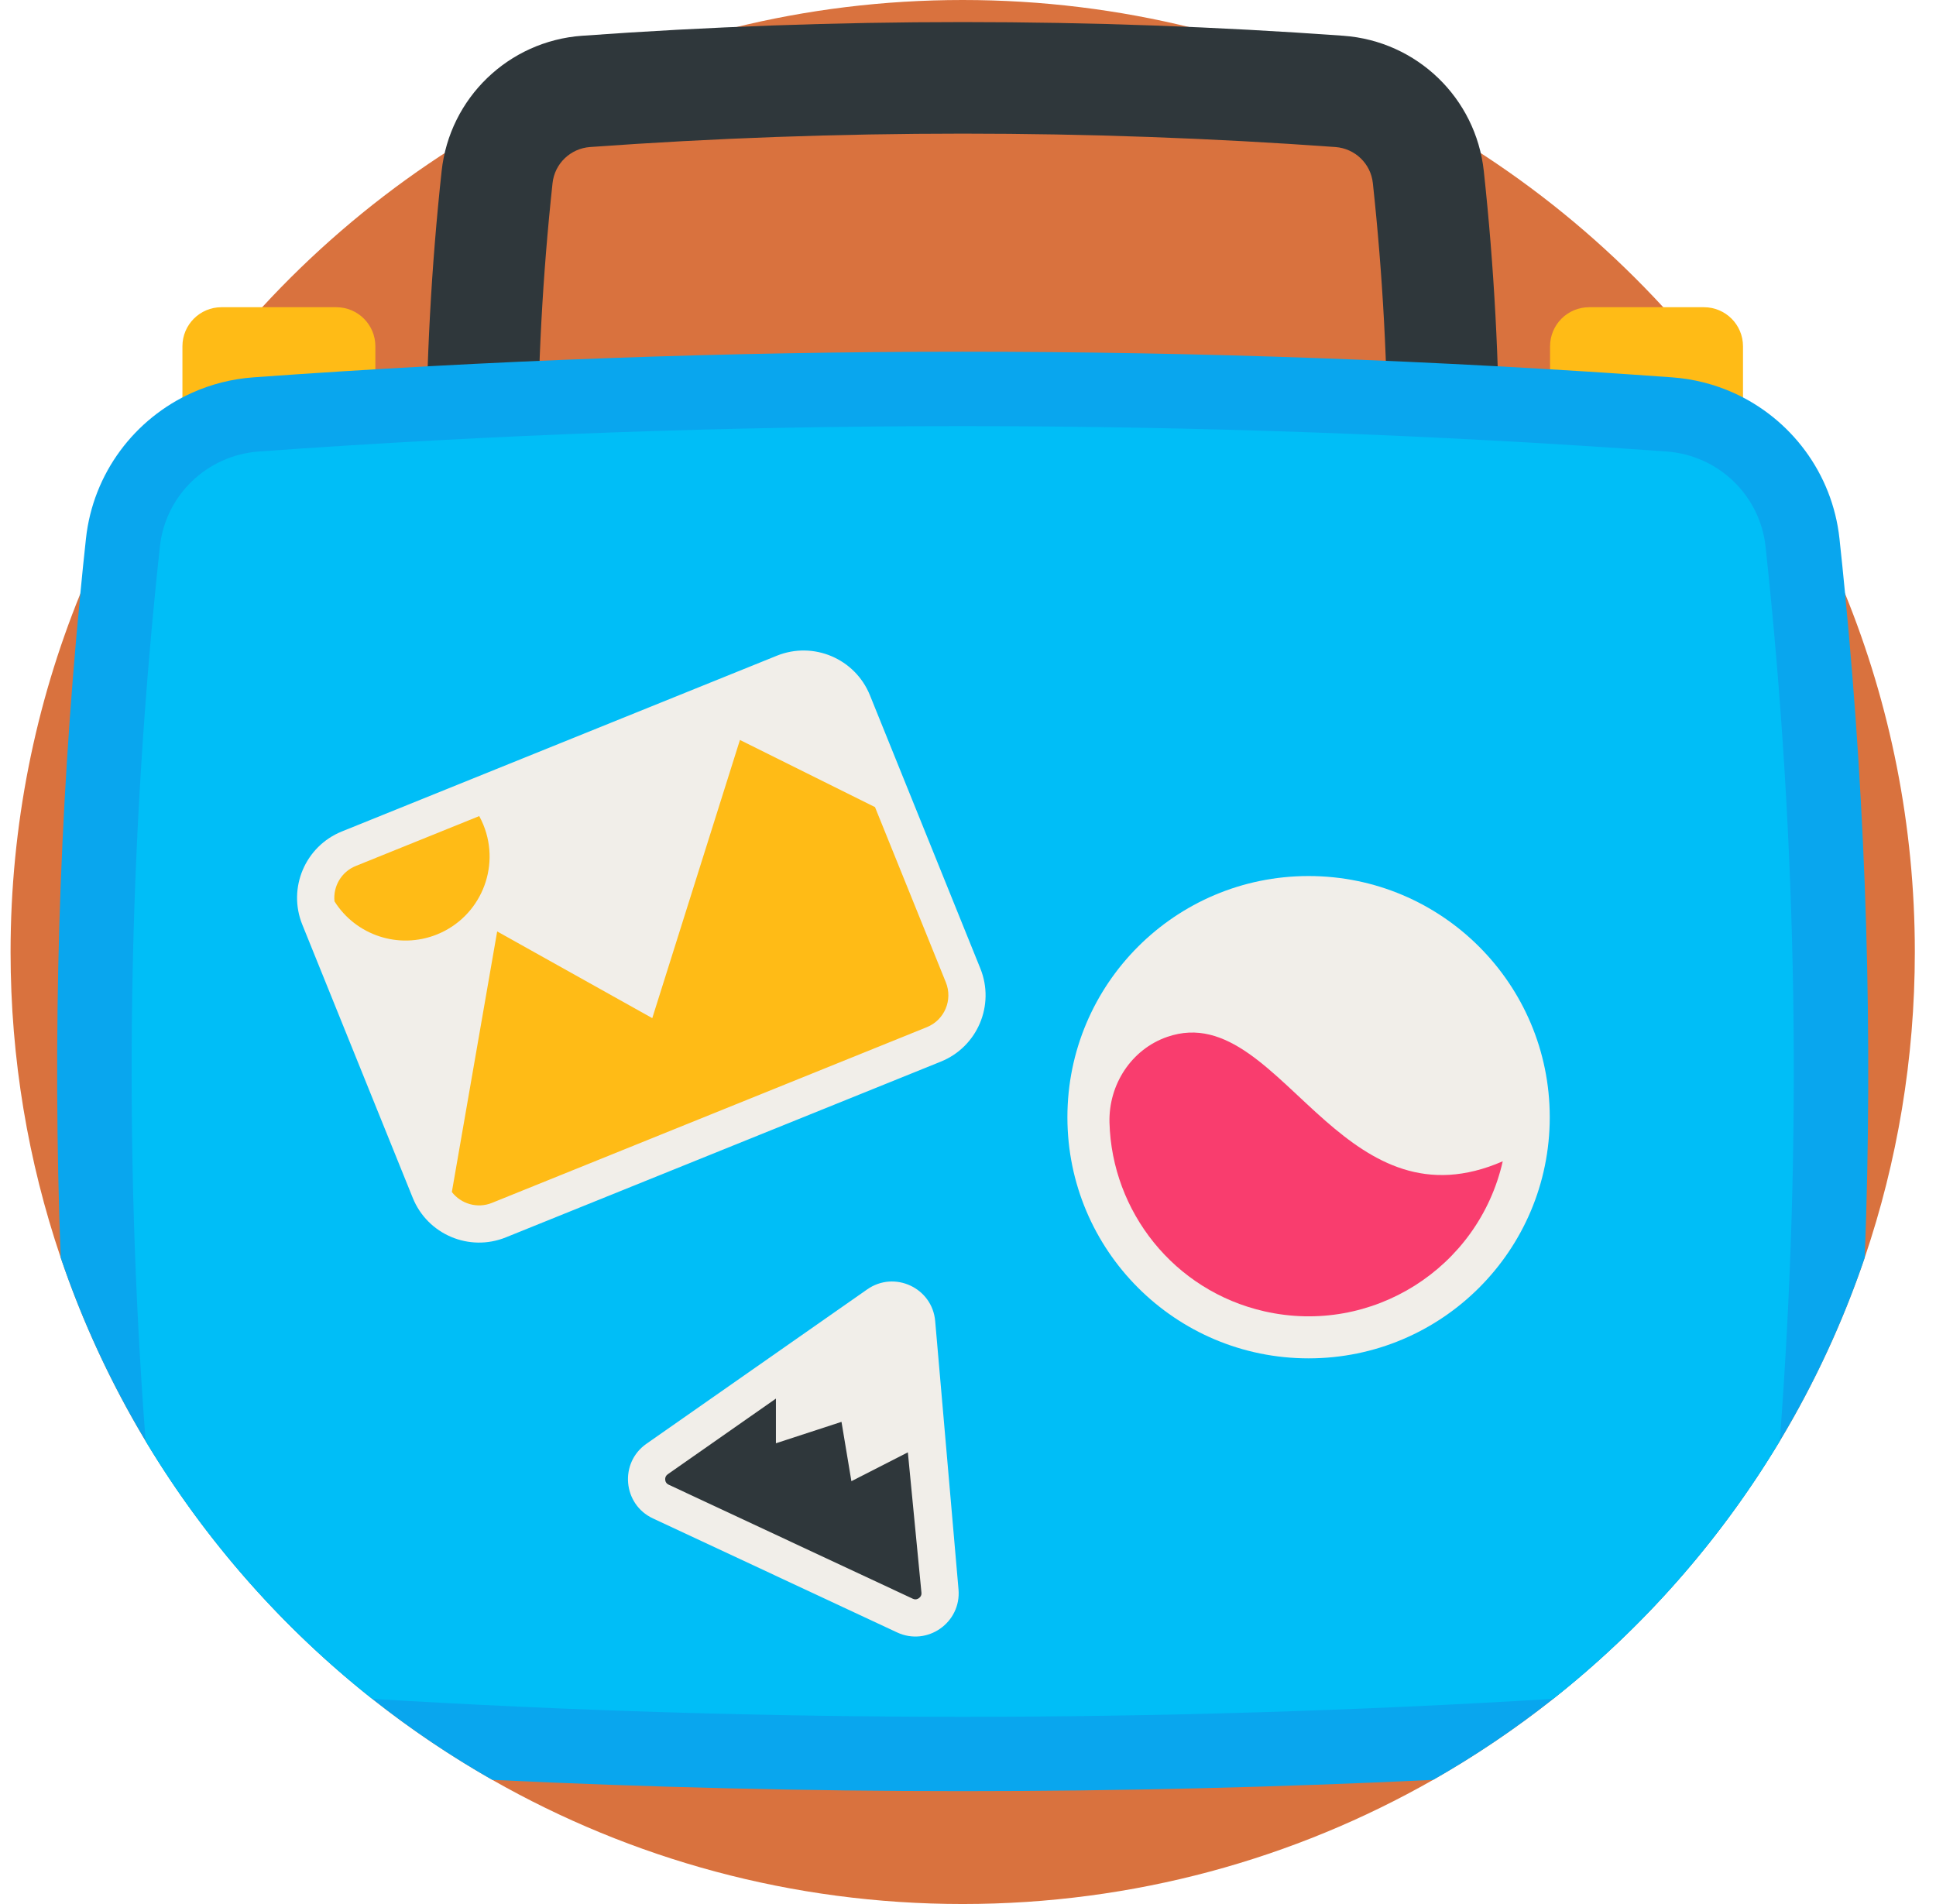
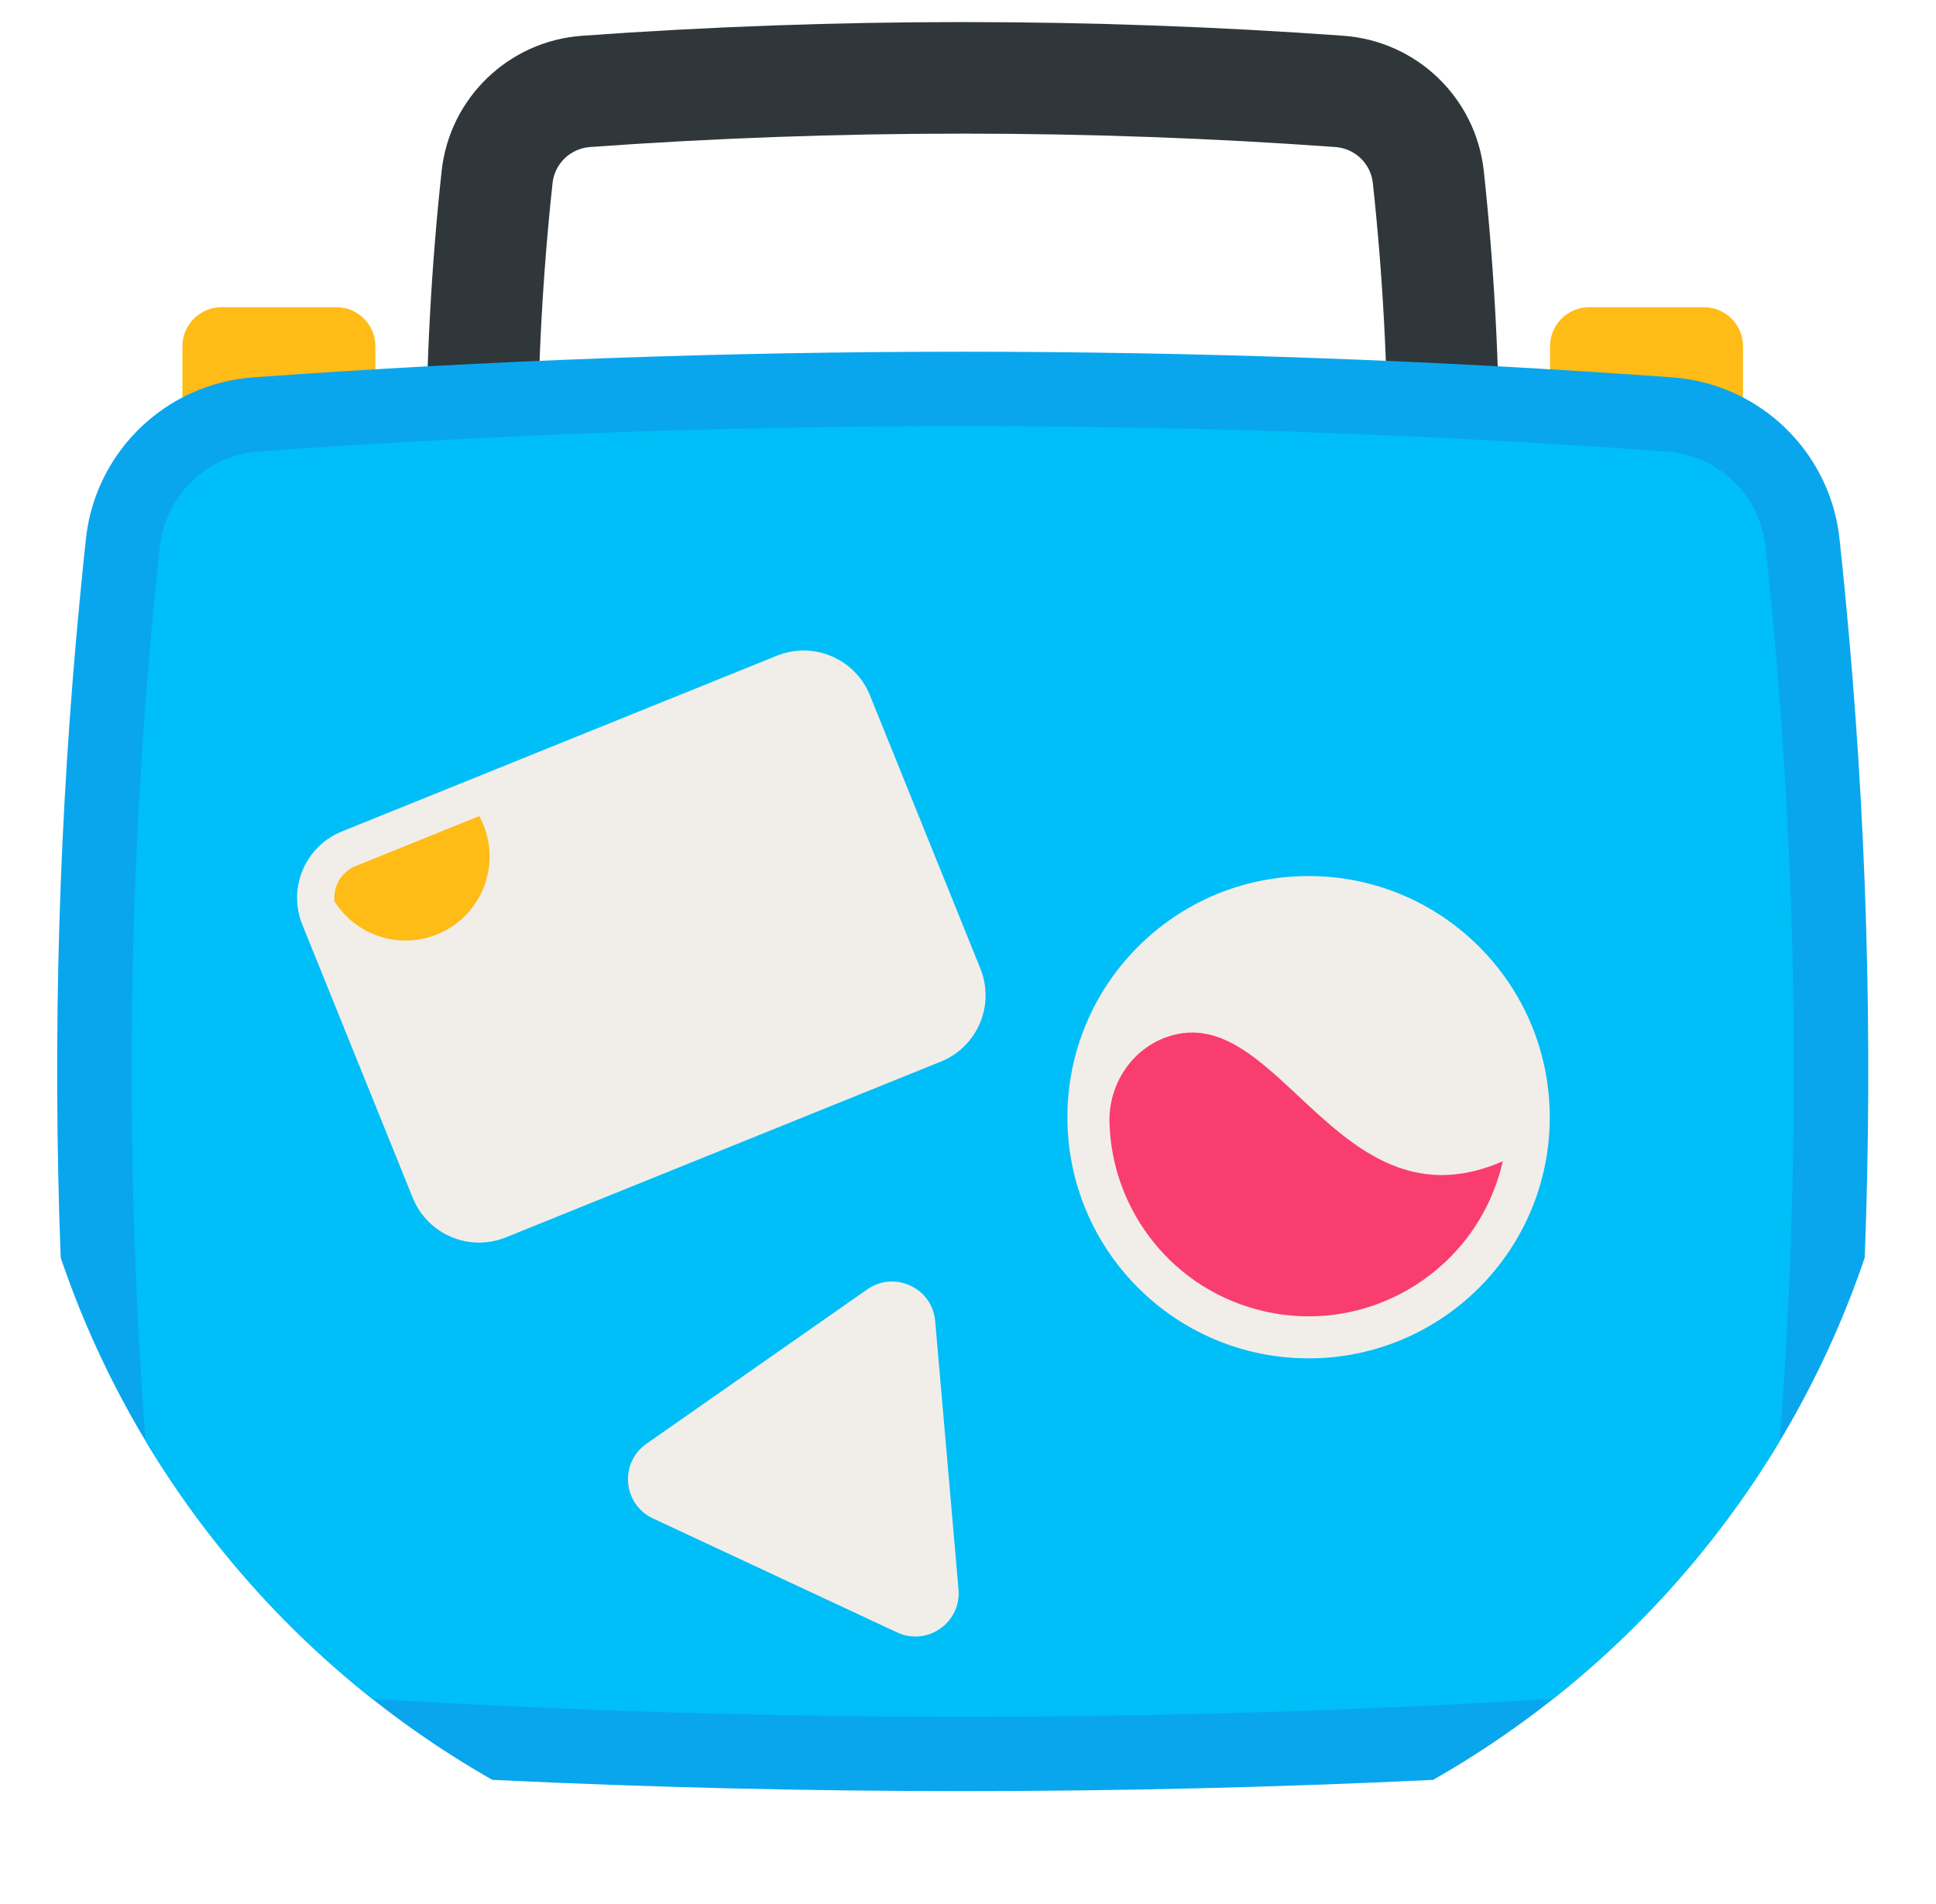
<svg xmlns="http://www.w3.org/2000/svg" width="61" height="60" viewBox="0 0 61 60" fill="none">
  <g clip-path="url(#clip0_35_2005)">
-     <path d="M60.333 30C60.333 33.368 59.778 36.607 58.755 39.629C58.066 41.663 57.165 43.598 56.078 45.41C54.205 48.532 51.78 51.286 48.938 53.535C47.747 54.478 46.482 55.332 45.154 56.088C40.782 58.578 35.724 60 30.333 60C24.943 60 19.885 58.578 15.513 56.088C14.185 55.332 12.919 54.478 11.729 53.535C8.887 51.286 6.462 48.532 4.588 45.41C3.502 43.598 2.601 41.663 1.912 39.629C0.889 36.607 0.333 33.368 0.333 30C0.333 26.006 1.114 22.195 2.531 18.71C3.451 16.448 4.638 14.324 6.052 12.377C11.506 4.876 20.35 0 30.333 0C40.317 0 49.161 4.876 54.615 12.377C56.029 14.324 57.216 16.448 58.136 18.71C59.553 22.195 60.333 26.006 60.333 30Z" fill="#D9723E" />
    <path d="M10.596 9.681H6.979C6.299 9.681 5.748 10.232 5.748 10.912V12.97C5.748 13.65 6.299 14.201 6.979 14.201H10.596C11.276 14.201 11.827 13.65 11.827 12.97V10.912C11.827 10.232 11.276 9.681 10.596 9.681Z" fill="#FFBB16" />
-     <path d="M53.688 9.681H50.071C49.391 9.681 48.84 10.232 48.84 10.912V12.97C48.84 13.65 49.391 14.201 50.071 14.201H53.688C54.368 14.201 54.919 13.65 54.919 12.97V10.912C54.919 10.232 54.368 9.681 53.688 9.681Z" fill="#FFBB16" />
+     <path d="M53.688 9.681H50.071C49.391 9.681 48.84 10.232 48.84 10.912V12.97C48.84 13.65 49.391 14.201 50.071 14.201C54.368 14.201 54.919 13.65 54.919 12.97V10.912C54.919 10.232 54.368 9.681 53.688 9.681Z" fill="#FFBB16" />
    <path d="M30.333 28.295C26.326 28.295 22.318 28.151 18.339 27.864C16.025 27.697 14.164 25.903 13.915 23.599C13.262 17.558 13.262 11.432 13.915 5.391C14.164 3.087 16.025 1.294 18.339 1.127C26.298 0.552 34.369 0.552 42.328 1.127C44.642 1.294 46.503 3.087 46.752 5.391C47.404 11.432 47.404 17.558 46.752 23.599C46.503 25.903 44.642 27.697 42.328 27.864C38.348 28.151 34.341 28.295 30.333 28.295ZM30.333 4.211C26.41 4.211 22.488 4.352 18.593 4.633C17.974 4.678 17.477 5.155 17.41 5.769C16.785 11.559 16.785 17.431 17.41 23.221C17.477 23.835 17.974 24.313 18.593 24.357C26.383 24.92 34.284 24.92 42.074 24.357C42.693 24.313 43.19 23.835 43.256 23.221C43.882 17.431 43.882 11.559 43.256 5.769C43.19 5.155 42.693 4.678 42.074 4.633C38.179 4.352 34.256 4.211 30.333 4.211Z" fill="#2F373B" />
    <path d="M58.755 39.629C56.381 46.637 51.488 52.483 45.154 56.088C35.274 56.561 25.393 56.561 15.513 56.088C9.179 52.483 4.286 46.637 1.912 39.629C1.648 32.655 1.854 25.683 2.531 18.71C2.586 18.132 2.645 17.553 2.708 16.976C2.93 14.912 4.244 13.189 6.052 12.377C6.65 12.109 7.301 11.94 7.986 11.891C22.884 10.814 37.783 10.814 52.681 11.891C53.365 11.94 54.017 12.109 54.615 12.377C56.423 13.189 57.736 14.912 57.959 16.976C58.021 17.553 58.081 18.132 58.136 18.71C58.812 25.683 59.019 32.655 58.755 39.629Z" fill="#09A6EE" />
    <path d="M56.078 45.41C54.205 48.532 51.78 51.286 48.938 53.535C42.746 53.911 36.503 54.101 30.333 54.101C24.163 54.101 17.921 53.911 11.729 53.535C8.887 51.286 6.462 48.532 4.588 45.41C3.877 36.031 4.027 26.574 5.037 17.228C5.212 15.607 6.523 14.347 8.154 14.228C15.513 13.697 22.975 13.428 30.333 13.428C37.692 13.428 45.154 13.697 52.512 14.228C54.144 14.347 55.455 15.607 55.63 17.228C56.64 26.574 56.79 36.031 56.078 45.41Z" fill="#00BEF7" />
    <path d="M24.475 20.664L10.77 26.202C9.616 26.669 9.058 27.983 9.525 29.137L13.005 37.747C13.471 38.901 14.785 39.459 15.939 38.992L29.644 33.454C30.798 32.988 31.356 31.674 30.889 30.519L27.41 21.909C26.943 20.755 25.629 20.197 24.475 20.664Z" fill="#F1EEE9" />
-     <path d="M27.57 25.434L29.803 30.958C30.026 31.511 29.759 32.144 29.204 32.368L15.5 37.906C15.041 38.092 14.526 37.938 14.237 37.563L15.665 29.352L20.552 32.084L23.314 23.318L27.57 25.434Z" fill="#FFBB16" />
    <path d="M15.233 25.998C15.781 27.354 15.126 28.898 13.77 29.446C12.563 29.933 11.207 29.468 10.539 28.403C10.491 27.936 10.753 27.473 11.21 27.289L15.1 25.717C15.149 25.807 15.194 25.9 15.233 25.998Z" fill="#FFBB16" />
    <path d="M41.231 42.805C45.428 42.805 48.83 39.403 48.83 35.206C48.83 31.009 45.428 27.606 41.231 27.606C37.034 27.606 33.632 31.009 33.632 35.206C33.632 39.403 37.034 42.805 41.231 42.805Z" fill="#F1EEE9" />
    <path d="M47.349 36.595C46.582 39.974 43.22 42.091 39.842 41.324C36.987 40.676 35.033 38.176 34.958 35.377C34.926 34.18 35.647 33.065 36.779 32.674C38.665 32.022 40.074 33.845 41.773 35.329C43.246 36.614 44.938 37.646 47.349 36.595Z" fill="#F93D6E" />
    <path d="M27.325 40.631L20.369 45.496C19.508 46.097 19.622 47.405 20.573 47.849L28.265 51.441C29.216 51.885 30.291 51.133 30.201 50.087L29.466 41.63C29.375 40.584 28.186 40.029 27.325 40.631Z" fill="#F1EEE9" />
-     <path d="M28.987 50.332C28.949 50.374 28.893 50.4 28.843 50.4C28.817 50.4 28.79 50.393 28.761 50.38L21.07 46.787C21.003 46.757 20.965 46.704 20.959 46.63C20.953 46.558 20.981 46.499 21.04 46.457L24.448 44.073V45.481L26.514 44.806L26.826 46.676L28.605 45.767L29.033 50.189C29.036 50.226 29.035 50.281 28.987 50.332Z" fill="#2F373B" />
  </g>
  <defs>
    <clipPath id="clip0_35_2005">
      <rect width="60" height="60" fill="white" transform="translate(0.333)" />
    </clipPath>
  </defs>
</svg>